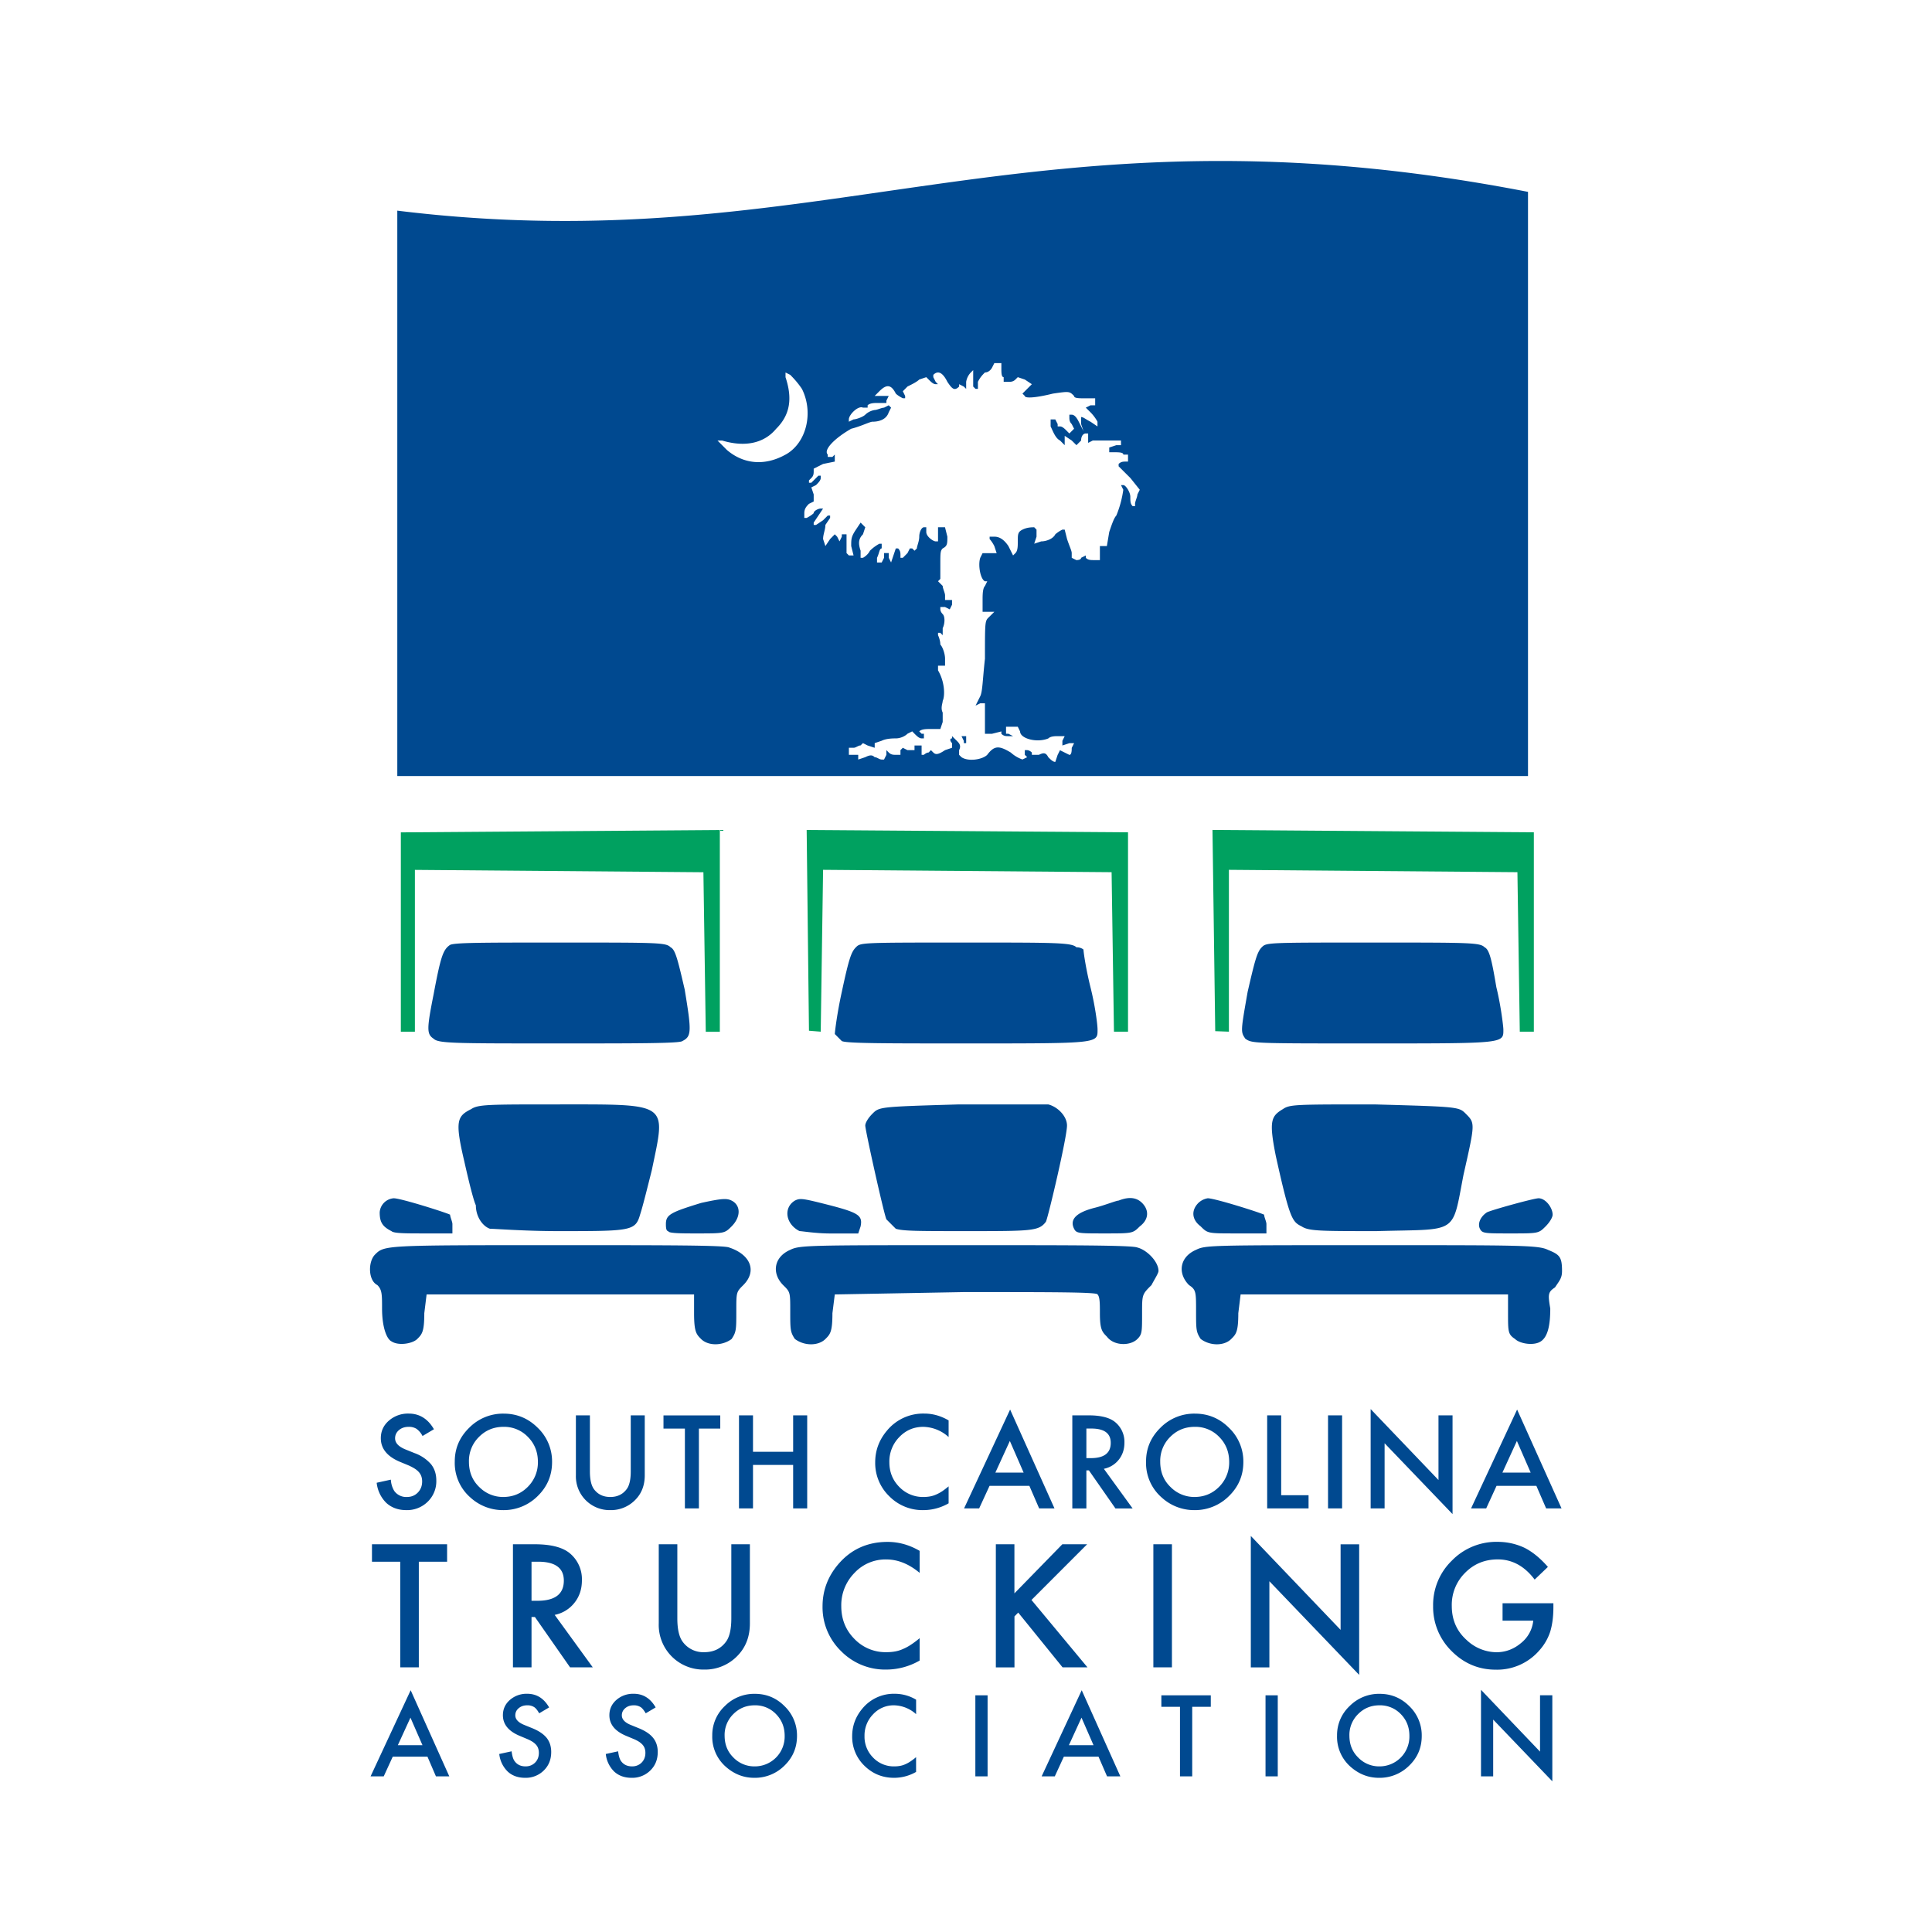
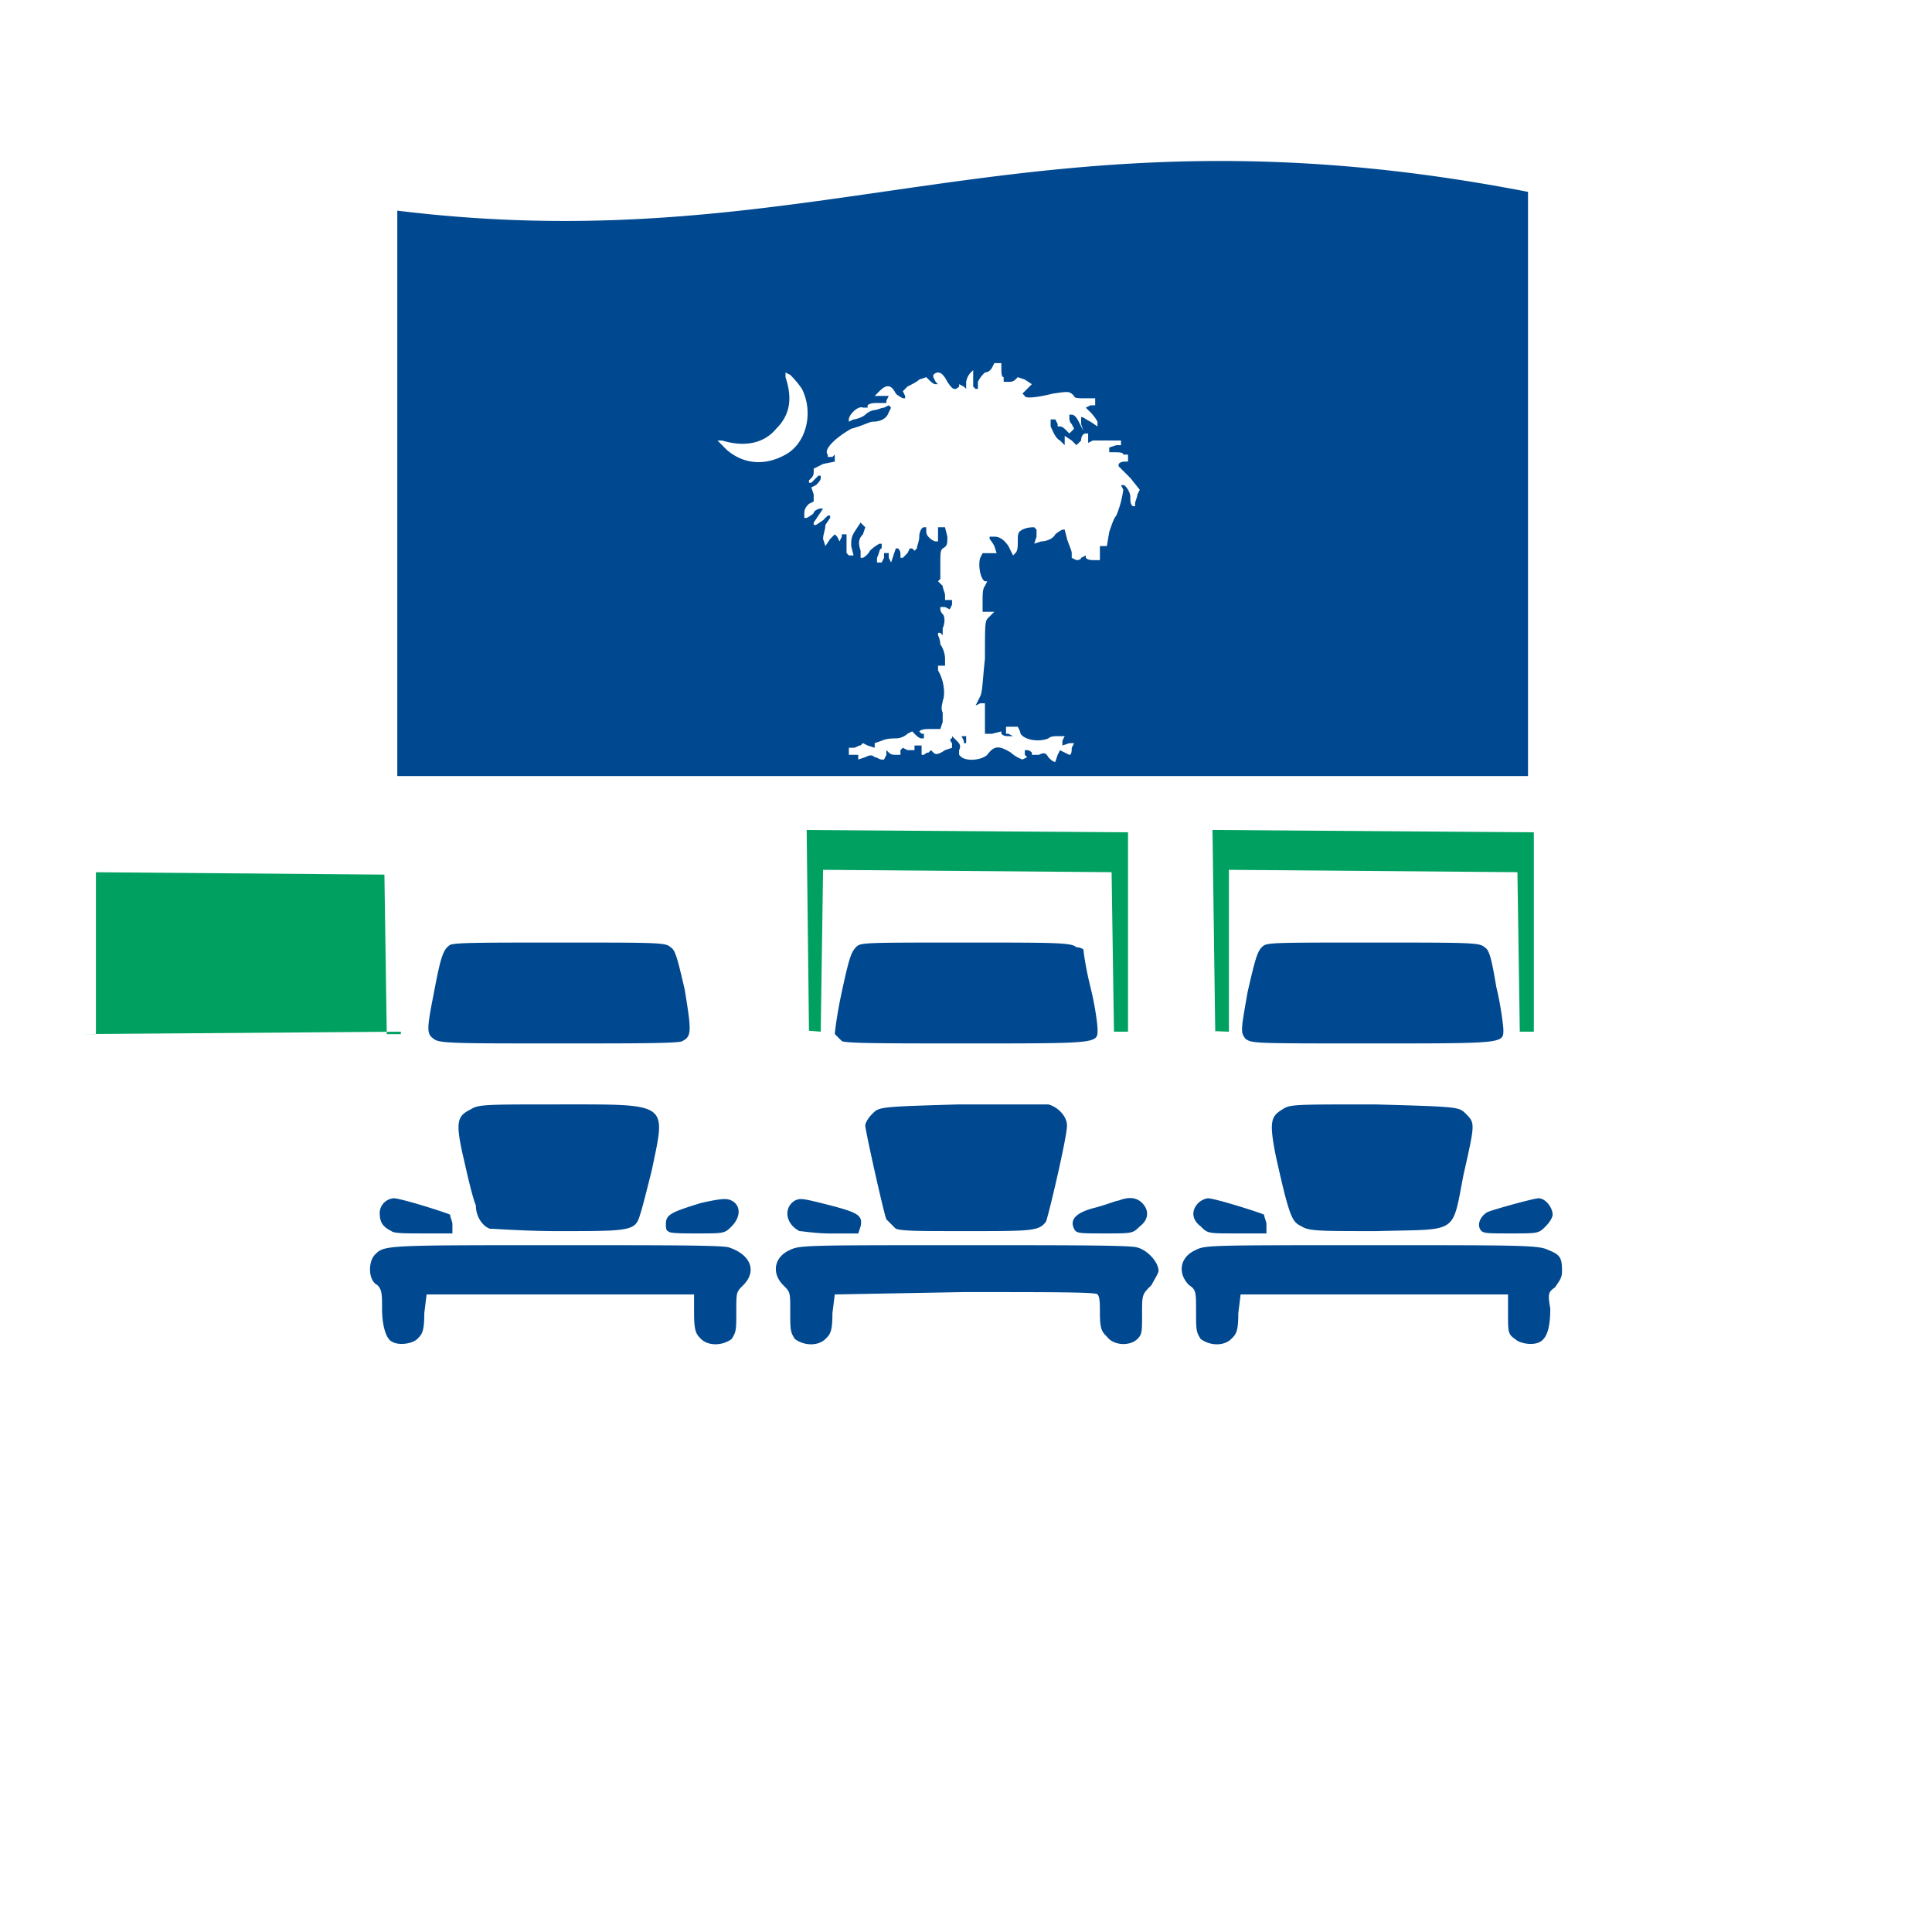
<svg xmlns="http://www.w3.org/2000/svg" clip-rule="evenodd" fill-rule="evenodd" stroke-linejoin="round" stroke-miterlimit="2" viewBox="0 0 360 360">
-   <path d="m0 0h360v360h-360z" fill="none" />
  <g fill-rule="nonzero">
    <path d="m72.94 249.94c-.88-.43-1.75-2.62-1.75-6.12 0-2.62 0-3.5-.88-4.37-1.74-.87-1.74-4.37-.43-5.68 1.75-1.75 1.75-1.75 34.1-1.75 20.1 0 31.03 0 31.9.44 3.94 1.3 5.25 4.37 2.62 7-1.3 1.3-1.3 1.3-1.3 4.8s0 3.93-.88 5.25c-1.75 1.3-4.37 1.3-5.68 0-.88-.88-1.31-1.32-1.31-4.81v-3.5h-49.84l-.43 3.5c0 3.5-.44 3.93-1.31 4.8-.88.88-3.5 1.32-4.81.44zm75.18-.43c-.87-1.32-.87-1.75-.87-5.25s0-3.5-1.32-4.8c-2.18-2.2-1.74-5.25 1.32-6.57 1.74-.87 3.5-.87 32.78-.87 19.23 0 31.03 0 31.91.44 1.75.43 3.93 2.62 3.93 4.37 0 .44-.87 1.75-1.3 2.62-1.76 1.75-1.76 1.75-1.76 5.25s0 3.93-.87 4.8c-1.31 1.32-4.37 1.32-5.68-.43-.88-.88-1.31-1.31-1.31-4.37 0-1.75 0-3.06-.44-3.5 0-.44-8.3-.44-24.92-.44l-24.04.44-.44 3.5c0 3.5-.43 3.93-1.3 4.8-1.32 1.32-3.94 1.32-5.69 0zm75.62 0c-.87-1.32-.87-1.75-.87-5.25s0-3.94-1.31-4.8c-2.19-2.2-1.75-5.25 1.3-6.57 1.76-.87 2.63-.87 32.8-.87 27.53 0 31.03 0 32.77.87 2.19.88 2.63 1.32 2.63 3.94 0 1.31-.44 1.75-1.31 3.06-1.32.87-1.32 1.31-.88 3.93 0 3.06-.44 5.25-1.75 6.12-1.3.88-3.93.44-4.8-.43-1.32-.88-1.32-1.32-1.32-4.81v-3.5h-49.83l-.43 3.5c0 3.5-.44 3.93-1.32 4.8-1.3 1.32-3.93 1.32-5.68 0zm-150.8-20.11c-1.75-.88-2.19-1.75-2.19-3.5a2.82 2.82 0 0 1 2.62-2.62c1.32 0 9.62 2.62 10.5 3.06 0 .43.43 1.3.43 1.75v1.74h-5.24c-3.5 0-5.69 0-6.12-.43zm51.58 0c-.44 0-.44-.88-.44-1.31 0-1.75.87-2.19 6.56-3.94 3.93-.87 4.8-.87 5.68-.44 1.75.88 1.75 3.06 0 4.81-1.31 1.31-1.31 1.31-6.56 1.31-2.62 0-5.24 0-5.24-.43zm24.47 0c-2.62-1.31-3.06-4.37-.87-5.69.87-.43 1.31-.43 4.8.44 7 1.75 7.88 2.19 7.44 4.37l-.44 1.32h-5.24c-2.63 0-5.25-.44-5.69-.44zm51.15-.44c-.88-1.75.43-3.06 3.93-3.93 1.75-.44 3.94-1.32 4.37-1.32 2.19-.87 3.5-.43 4.37.44 1.31 1.31 1.31 3.06-.43 4.37-1.32 1.31-1.32 1.31-6.56 1.31-4.8 0-5.25 0-5.68-.87zm23.6-.44c-1.75-1.3-1.75-3.06-.44-4.37a3.31 3.31 0 0 1 1.75-.87c1.31 0 9.62 2.62 10.5 3.06 0 .43.43 1.3.43 1.75v1.74h-5.68c-5.25 0-5.25 0-6.56-1.3zm52.02.44c-.44-.87 0-2.19 1.31-3.06.87-.44 8.74-2.62 9.62-2.62 1.3 0 2.62 1.75 2.62 3.06 0 .43-.44 1.3-1.31 2.18-1.31 1.31-1.31 1.31-6.56 1.31-4.8 0-5.25 0-5.68-.87zm-184.46 0c-1.32-.44-2.63-2.19-2.63-4.37-.43-.88-1.3-4.37-2.18-8.3-1.75-7.44-1.31-8.31 1.3-9.62 1.32-.88 3.07-.88 16.18-.88 20.98 0 20.11-.43 17.49 12.24-.88 3.5-1.75 7-2.19 8.3-.87 3.07-1.75 3.07-15.3 3.07-6.12 0-11.8-.44-12.67-.44zm75.62 0-1.75-1.75c-.44-.87-3.94-16.6-3.94-17.48 0-.44.44-1.31 1.32-2.19 1.3-1.31 1.3-1.31 16.17-1.75h16.6c1.76.44 3.5 2.19 3.5 3.94 0 2.18-3.5 17.04-3.93 17.92-1.3 1.75-2.62 1.75-14.86 1.75-8.74 0-11.8 0-13.11-.44zm75.62-.44c-1.75-.87-2.19-1.3-4.81-13.11-1.31-6.56-.88-7.43 1.31-8.74 1.31-.88 2.19-.88 17.05-.88 15.73.44 15.73.44 17.05 1.75 1.74 1.75 1.74 1.75-.44 11.37-2.19 11.36-.88 10.05-16.18 10.49-10.49 0-12.67 0-13.98-.88zm-161.74-34.97c-1.3-.87-1.3-1.74 0-8.3 1.32-7 1.75-8.3 3.06-9.18.88-.44 6.12-.44 20.55-.44 18.36 0 19.67 0 20.54.88.88.43 1.31 2.18 2.63 7.86 1.3 7.87 1.3 8.75-.44 9.62-.44.44-8.74.44-23.17.44-19.23 0-22.3 0-23.17-.88zm76.06.44-1.3-1.31c0-.44.43-3.93 1.3-7.87 1.31-6.12 1.75-7.43 2.63-8.3.87-.88.87-.88 20.54-.88 16.61 0 19.67 0 20.54.88.88 0 1.32.43 1.32.43 0 .44.43 3.5 1.3 7 .88 3.5 1.32 7 1.32 7.87 0 2.62.44 2.62-24.04 2.62-15.3 0-22.73 0-23.6-.44zm75.19-.44c-.88-1.3-.88-1.3.43-8.74 1.31-5.68 1.75-7.43 2.63-8.3.87-.88.87-.88 20.54-.88 18.36 0 20.1 0 20.98.88.88.43 1.31 2.18 2.19 7.43.87 3.5 1.31 7.43 1.31 7.87 0 2.62.44 2.62-24.48 2.62-22.3 0-22.3 0-23.6-.88zm-158.02-48.95v-105.35c79.3 9.74 117.45-21.62 210.69-3.5v108.85zm123.05-3.94.43-.87 1.75.87c.44 0 .44-.87.44-1.3l.44-.88h-.88l-1.3.43v-.87l.43-.87h-1.31c-.44 0-1.31 0-1.75.43-2.19.88-5.25 0-5.25-1.3l-.43-.88h-2.19v1.3h.44l.87.45h-.87c-.44 0-.88 0-1.31-.44v-.44l-1.75.44h-1.31v-5.68h-.88l-.87.43.87-1.74c.44-.88.44-3.06.88-7 0-7.43 0-7 .87-7.87l.88-.87h-2.19v-2.19c0-.87 0-2.18.44-2.62l.43-.87h-.43c-.88-.44-1.31-3.06-.88-4.37l.44-.88h2.62l-.43-1.31c-.44-.87-.88-1.31-.88-1.31v-.45h.88c.87 0 1.74.44 2.62 1.75l.87 1.75.44-.44c.44-.44.44-1.31.44-2.18 0-1.32 0-1.75.87-2.19s1.75-.44 2.19-.44l.43.44v1.31l-.43 1.31 1.3-.43c.88 0 2.2-.44 2.63-1.32a6.29 6.29 0 0 1 1.31-.87h.44l.44 1.75c.43 1.31.87 2.18.87 2.62v.88l.87.43s.88 0 .88-.43l.87-.44v.44c.44.43.88.43 1.75.43h.88v-2.62h1.3l.44-2.62c.44-1.31.88-2.62 1.32-3.06a19.7 19.7 0 0 0 1.3-4.81l-.43-.87h.44c.43 0 1.3 1.3 1.3 2.18s0 1.31.44 1.75h.44v-.44c0-.43.44-1.3.44-1.75l.44-.87-1.75-2.19-2.19-2.18v-.44c.44-.44.88-.44 1.31-.44h.44v-1.3h-.87c0-.44-.88-.44-1.75-.44h-.88v-.88l1.32-.44h.87v-.87h-5.25l-.87.44v-1.75h-.44c-.43 0-.87.44-.87 1.31l-.87.87-.88-.87-1.31-.87v1.74l-.87-.87c-.88-.44-1.32-1.75-1.75-2.62v-1.31h.87l.44.87v.44h.44c.43 0 .87.43 1.3.87l.44.44.88-.88-.44-.87c-.44-.44-.44-.87-.44-1.31v-.44h.44c.44 0 .88.44 1.31 1.31l.88 1.75-.44-1.31v-1.31c.44 0 .87.44 1.75.87l1.3.88v-.88s-.43-.87-1.3-1.75l-.88-.87.88-.44h.87v-1.3h-1.75c-1.3 0-2.18 0-2.18-.44-.88-.88-.88-.88-3.94-.44-3.5.87-5.24.87-5.24.44l-.44-.44 1.75-1.75-1.31-.87-1.31-.44-.44.44c-.44.43-.87.43-1.31.43h-.88v-.87c-.43 0-.43-.88-.43-1.75v-.87h-1.31l-.44.87s-.44.87-1.31.87c-.44.44-.88.88-1.31 1.75v1.31h-.44l-.44-.43v-3.06l-.44.43a3.32 3.32 0 0 0 -.87 1.75v1.31l-.44-.43-.87-.44v.44c-.88.87-1.31.43-2.19-.88-.87-1.75-1.75-2.18-2.62-1.3v.43l.44.87.43.44h-.43c-.44 0-.88-.44-1.31-.87l-.44-.44-1.31.44c-.44.43-1.31.87-2.19 1.3l-.87.88.43.88v.43h-.43s-.88-.43-1.31-.87c-.88-1.75-1.75-1.75-3.06-.44l-.88.88h2.62l-.43.87v.44h-1.75c-.44 0-1.31 0-1.75.43v.44h-.87c-.88-.44-2.63 1.31-2.63 2.19v.43l.88-.43c.44 0 1.75-.44 2.18-.88a3.31 3.31 0 0 1 1.75-.87c.44 0 1.31-.44 1.75-.44l.87-.44.44.44-.44.87c-.43 1.32-1.74 1.75-3.05 1.75-.44 0-2.19.88-3.94 1.31-3.06 1.75-5.24 3.94-4.37 4.81v.44h.87l.44-.44v1.31l-2.18.44-1.75.88v.43c0 .44 0 .88-.44 1.31l-.44.44v.44h.44l1.31-1.31h.44v.43c0 .44-.44.88-.88 1.32l-.87.43.44 1.31v1.32l-.88.43c-.43.44-.87.88-.87 1.75v.88h.44s.87-.44 1.3-.88c0-.44.88-.87 1.32-.87h.44l-1.75 2.62v.44h.43l1.32-.88.87-.87h.44v.44l-.88 1.3c0 .88-.43 1.75-.43 2.63l.43 1.31.88-1.31.87-.88.44.44.44.88.43-.88v-.44h.88v3.5l.44.44h.87l-.44-1.75c0-1.31 0-1.75.88-3.06l.87-1.31.87.87-.43 1.31c-.88.88-.88 1.75-.44 3.06v1.32h.44s.87-.44 1.3-1.32c.88-.87 1.76-1.3 1.76-1.3h.43v.87c-.43 0-.43.87-.87 1.75v.87h.87l.44-.87v-.88h.88v.88l.43.87.88-2.62h.43c.44.43.44.87.44 1.3v.45h.44l.87-.88.44-.87h.44l.43.43.44-.43c0-.44.44-1.31.44-2.19 0-.87.44-1.75.87-1.75h.44v.88c0 .87 1.31 1.75 1.75 1.75h.44v-2.63h1.3l.44 1.75c0 1.31 0 1.75-.87 2.19-.44.43-.44.87-.44 3.06v2.62l-.43.44.87.87c0 .44.44 1.31.44 1.75v.87h1.3v.88l-.43.87-.87-.44h-.88v.44s0 .44.44.88c.44.43.44 1.74 0 2.62v1.31l-.44-.44h-.43v.44s.43.88.43 1.75c.44.44.88 1.75.88 2.62v1.31h-1.31v.88c1.3 2.18 1.3 4.8.87 5.68 0 .44-.44 1.31 0 2.18v1.75l-.44 1.31h-1.75c-.87 0-1.74 0-2.18.44l.44.44h.43v.87h-.43c-.44 0-.88-.43-1.32-.87l-.43-.44-.88.44c-.43.44-1.3.87-2.18.87-.44 0-1.75 0-2.63.44l-1.3.44v.87l-1.32-.43-.87-.44-.44.43c-.44 0-.87.44-1.31.44h-.87v1.31h1.74v.88l1.31-.44c.88-.44 1.32-.44 1.75 0 .44 0 .88.44 1.31.44h.44l.44-.88v-.87l.44.44c.43.43.87.43 1.3.43h.88v-.87l.44-.44.87.44h1.31v-.87h1.32v1.74h.43s.44-.43.88-.43l.43-.44.44.44c.44.43.88.43 2.19-.44l1.3-.44v-.87c-.43-.44-.43-.88 0-.88v-.43l.88.87c.44.44.88.88.44 1.75v.87l.44.44c1.3.88 3.93.44 4.8-.44 1.32-1.75 2.19-1.75 4.38-.43a6.4 6.4 0 0 0 2.18 1.3l.88-.43-.44-.44v-.87h.44s.43 0 .87.44v.43h1.31c.88-.43 1.31-.43 1.75.44.44.44.87.88 1.31.88l.44-1.32zm-50.7-55.95c3.93-2.18 5.24-7.87 3.05-12.24-.87-1.3-1.75-2.18-2.18-2.62l-.88-.44v.88c1.31 3.93.88 7-1.75 9.61-2.18 2.63-5.68 3.5-10.05 2.19h-.87l1.74 1.75c3.06 2.62 7 3.06 10.93.87zm33.21 53.33-.43-.87h.87v1.3h-.44z" fill="#004990" />
-     <path d="m74.69 192.24v-37.14l59.44-.44v37.6h-2.62l-.44-29.73-53.76-.44v30.16h-2.62zm76.05-.18-.43-37.4 59.88.43v37.15h-2.62l-.44-29.72-53.76-.44-.44 30.16zm75.7.08-.51-37.49 59.88.44v37.15h-2.62l-.44-29.72-53.76-.44v30.16z" fill="#00a160" />
-     <path d="m80.85 266.32-2.12 1.26a3.65 3.65 0 0 0 -1.14-1.35 2.65 2.65 0 0 0 -1.44-.36c-.73 0-1.33.2-1.81.61s-.72.92-.72 1.53c0 .85.63 1.53 1.88 2.05l1.73.7a7.4 7.4 0 0 1 3.1 2.09c.64.82.97 1.82.97 3.01a5.3 5.3 0 0 1 -1.6 3.96 5.48 5.48 0 0 1 -3.98 1.57c-1.5 0-2.75-.45-3.73-1.34a6.15 6.15 0 0 1 -1.8-3.76l2.64-.58a4.5 4.5 0 0 0 .63 2.1 2.73 2.73 0 0 0 2.36 1.13c.82 0 1.5-.27 2.03-.82.54-.55.81-1.24.81-2.08 0-.33-.05-.64-.14-.92-.1-.29-.24-.54-.44-.78a3.5 3.5 0 0 0 -.77-.66c-.31-.2-.69-.4-1.12-.6l-1.67-.69c-2.38-1-3.56-2.47-3.56-4.4 0-1.3.5-2.4 1.5-3.27a5.4 5.4 0 0 1 3.7-1.32c2 0 3.57.97 4.7 2.92zm3.89 6c0-2.44.9-4.53 2.69-6.28a8.84 8.84 0 0 1 6.42-2.63c2.47 0 4.59.88 6.36 2.65a8.66 8.66 0 0 1 2.66 6.37c0 2.49-.9 4.6-2.68 6.34a8.95 8.95 0 0 1 -6.48 2.62 8.95 8.95 0 0 1 -6.03-2.33 8.52 8.52 0 0 1 -2.94-6.73zm2.64.04c0 1.92.64 3.5 1.93 4.73a6.2 6.2 0 0 0 4.44 1.85c1.82 0 3.35-.63 4.6-1.89a6.39 6.39 0 0 0 1.88-4.65c0-1.84-.62-3.4-1.86-4.65a6.12 6.12 0 0 0 -4.55-1.88c-1.8 0-3.33.63-4.57 1.88a6.26 6.26 0 0 0 -1.87 4.6zm22.54-8.63v10.45c0 1.49.25 2.58.73 3.27.73 1 1.75 1.49 3.07 1.49 1.33 0 2.35-.5 3.08-1.5.48-.66.73-1.75.73-3.26v-10.45h2.61v11.17c0 1.82-.56 3.33-1.7 4.51a6.32 6.32 0 0 1 -4.72 1.98 6.29 6.29 0 0 1 -6.41-6.5v-11.16h2.62zm20.31 2.47v14.87h-2.61v-14.87h-3.99v-2.46h10.58v2.46zm10.08 4.32h7.48v-6.79h2.62v17.34h-2.62v-8.1h-7.48v8.1h-2.61v-17.34h2.61zm36.45-5.85v3.1a7.25 7.25 0 0 0 -4.7-1.9c-1.78 0-3.28.64-4.5 1.92a6.47 6.47 0 0 0 -1.84 4.67c0 1.82.61 3.35 1.84 4.6a6.08 6.08 0 0 0 4.51 1.88c.92 0 1.7-.15 2.35-.45.36-.15.73-.35 1.12-.6.38-.26.79-.57 1.22-.93v3.16a9.45 9.45 0 0 1 -4.72 1.27 8.7 8.7 0 0 1 -6.35-2.6 8.6 8.6 0 0 1 -2.61-6.3c0-2.22.73-4.18 2.19-5.91a8.72 8.72 0 0 1 6.97-3.18c1.56 0 3.06.42 4.52 1.27zm15.04 12.19h-7.41l-1.94 4.21h-2.81l8.58-18.42 8.27 18.42h-2.86l-1.82-4.2zm-1.06-2.46-2.57-5.9-2.7 5.9zm14.94-.72 5.37 7.4h-3.2l-4.95-7.1h-.47v7.1h-2.62v-17.35h3.07c2.29 0 3.94.43 4.96 1.3a4.75 4.75 0 0 1 1.68 3.8c0 1.22-.35 2.28-1.05 3.16a4.7 4.7 0 0 1 -2.79 1.7zm-3.25-1.98h.83c2.48 0 3.71-.95 3.71-2.84 0-1.78-1.2-2.67-3.61-2.67h-.93v5.5zm11.12.62c0-2.44.9-4.53 2.68-6.28a8.83 8.83 0 0 1 6.43-2.63c2.47 0 4.59.88 6.35 2.65a8.66 8.66 0 0 1 2.67 6.37c0 2.49-.9 4.6-2.68 6.34a8.95 8.95 0 0 1 -6.48 2.62 8.95 8.95 0 0 1 -6.03-2.33 8.52 8.52 0 0 1 -2.94-6.73zm2.64.04c0 1.92.64 3.5 1.93 4.73a6.2 6.2 0 0 0 4.44 1.85c1.82 0 3.35-.63 4.6-1.89a6.39 6.39 0 0 0 1.88-4.65c0-1.84-.62-3.4-1.86-4.65a6.12 6.12 0 0 0 -4.56-1.88c-1.8 0-3.33.63-4.57 1.88a6.26 6.26 0 0 0 -1.86 4.6zm22.54-8.63v14.88h5.1v2.46h-7.71v-17.34zm8.73 0h2.62v17.34h-2.62zm7.94 17.34v-18.51l12.64 13.22v-12.05h2.62v18.4l-12.66-13.2v12.14h-2.61zm30.88-4.21h-7.42l-1.93 4.21h-2.82l8.58-18.42 8.28 18.42h-2.87l-1.82-4.2zm-1.06-2.46-2.57-5.9-2.7 5.9zm-207.18 16.6v19.68h-3.46v-19.68h-5.27v-3.25h14v3.25zm25.31 9.9 7.1 9.78h-4.23l-6.55-9.38h-.63v9.38h-3.46v-22.93h4.06c3.03 0 5.22.57 6.56 1.7a6.27 6.27 0 0 1 2.23 5.03c0 1.62-.46 3.02-1.4 4.19a6.22 6.22 0 0 1 -3.68 2.24zm-4.3-2.62h1.1c3.27 0 4.91-1.25 4.91-3.76 0-2.34-1.6-3.52-4.78-3.52h-1.24v7.28zm27.16-10.53v13.81c0 1.97.32 3.41.97 4.32a4.73 4.73 0 0 0 4.05 1.98c1.75 0 3.11-.66 4.07-1.98.64-.88.97-2.32.97-4.32v-13.81h3.46v14.76c0 2.42-.76 4.41-2.26 5.97a8.36 8.36 0 0 1 -6.24 2.62 8.31 8.31 0 0 1 -8.48-8.59v-14.76zm45.15 1.23v4.1c-2-1.67-4.07-2.5-6.2-2.5a7.9 7.9 0 0 0 -5.96 2.53 8.56 8.56 0 0 0 -2.44 6.18c0 2.4.81 4.44 2.44 6.09a8.04 8.04 0 0 0 5.97 2.48c1.22 0 2.25-.2 3.1-.6.48-.2.97-.46 1.48-.8a17.3 17.3 0 0 0 1.61-1.21v4.17a12.5 12.5 0 0 1 -6.24 1.68 11.5 11.5 0 0 1 -8.39-3.43 11.38 11.38 0 0 1 -3.46-8.35c0-2.92.97-5.53 2.9-7.81 2.37-2.8 5.45-4.2 9.22-4.2 2.06 0 4.05.55 5.97 1.67zm17.66 7.92 8.93-9.15h4.62l-10.37 10.38 10.43 12.55h-4.64l-8.26-10.2-.7.71v9.5h-3.47v-22.94h3.46zm25.89-9.15h3.46v22.93h-3.46zm18.16 22.93v-24.48l16.73 17.5v-15.94h3.46v24.33l-16.73-17.45v16.05h-3.46zm46.91-11.94h9.47v.76c0 1.72-.2 3.25-.6 4.57a9.72 9.72 0 0 1 -2.01 3.45 10.39 10.39 0 0 1 -8.12 3.6c-3.21 0-5.96-1.17-8.25-3.48a11.52 11.52 0 0 1 -3.43-8.38 11.5 11.5 0 0 1 3.5-8.47 11.56 11.56 0 0 1 8.49-3.49c1.79 0 3.46.37 5.02 1.1 1.48.74 2.94 1.92 4.38 3.57l-2.47 2.36c-1.88-2.5-4.17-3.76-6.87-3.76-2.43 0-4.46.84-6.1 2.51a8.38 8.38 0 0 0 -2.47 6.18c0 2.55.91 4.66 2.74 6.31a8.2 8.2 0 0 0 5.57 2.3c1.7 0 3.24-.57 4.6-1.72a6.13 6.13 0 0 0 2.27-4.16h-5.72zm-200.33 28.59h-6.47l-1.68 3.67h-2.45l7.47-16.05 7.2 16.05h-2.49zm-.93-2.14-2.24-5.13-2.35 5.13zm23.6-7.04-1.85 1.1c-.34-.6-.67-1-.98-1.18a2.3 2.3 0 0 0 -1.27-.31c-.63 0-1.15.18-1.57.54-.42.35-.63.8-.63 1.33 0 .73.55 1.33 1.65 1.78l1.5.61c1.23.5 2.12 1.1 2.7 1.82.56.71.84 1.59.84 2.62 0 1.4-.46 2.54-1.39 3.45a4.77 4.77 0 0 1 -3.47 1.36c-1.3 0-2.4-.38-3.24-1.16a5.36 5.36 0 0 1 -1.58-3.28l2.3-.5c.11.88.3 1.5.56 1.83.47.66 1.15.98 2.05.98.71 0 1.3-.24 1.77-.71.47-.48.7-1.08.7-1.81 0-.3-.04-.56-.12-.8-.08-.25-.2-.48-.38-.68-.17-.2-.4-.4-.67-.58a6.4 6.4 0 0 0 -.98-.51l-1.45-.61c-2.07-.87-3.1-2.15-3.1-3.83 0-1.14.43-2.09 1.3-2.85a4.7 4.7 0 0 1 3.23-1.15c1.74 0 3.1.84 4.08 2.54zm19.85 0-1.85 1.1c-.35-.6-.68-1-.99-1.18a2.3 2.3 0 0 0 -1.26-.31c-.63 0-1.16.18-1.57.54-.42.35-.63.8-.63 1.33 0 .73.55 1.33 1.64 1.78l1.5.61c1.23.5 2.13 1.1 2.7 1.82.57.71.85 1.59.85 2.62 0 1.4-.46 2.54-1.39 3.45a4.77 4.77 0 0 1 -3.47 1.36c-1.31 0-2.4-.38-3.25-1.16a5.36 5.36 0 0 1 -1.57-3.28l2.3-.5c.1.88.3 1.5.55 1.83.47.66 1.16.98 2.06.98.7 0 1.3-.24 1.77-.71.47-.48.7-1.08.7-1.81 0-.3-.04-.56-.12-.8-.08-.25-.21-.48-.38-.68-.18-.2-.4-.4-.67-.58a6.4 6.4 0 0 0 -.98-.51l-1.46-.61c-2.07-.87-3.1-2.15-3.1-3.83 0-1.14.44-2.09 1.3-2.85a4.7 4.7 0 0 1 3.24-1.15c1.74 0 3.1.84 4.08 2.54zm10.55 5.23a7.4 7.4 0 0 1 2.34-5.48 7.7 7.7 0 0 1 5.6-2.28c2.15 0 4 .76 5.53 2.3a7.55 7.55 0 0 1 2.32 5.55c0 2.17-.78 4.01-2.33 5.52a7.79 7.79 0 0 1 -5.64 2.28c-1.95 0-3.7-.67-5.25-2.02a7.42 7.42 0 0 1 -2.57-5.87zm2.3.03c0 1.67.56 3.04 1.68 4.12a5.4 5.4 0 0 0 3.87 1.61 5.56 5.56 0 0 0 5.64-5.7c0-1.6-.54-2.95-1.61-4.04a5.33 5.33 0 0 0 -3.97-1.64c-1.58 0-2.9.55-3.99 1.64a5.45 5.45 0 0 0 -1.62 4.01zm35.68-6.7v2.7a6.32 6.32 0 0 0 -4.09-1.65 5.2 5.2 0 0 0 -3.92 1.67 5.64 5.64 0 0 0 -1.6 4.07 5.5 5.5 0 0 0 1.6 4 5.3 5.3 0 0 0 3.93 1.64c.8 0 1.49-.13 2.05-.39.3-.13.63-.3.97-.53.34-.22.69-.49 1.06-.8v2.75a8.24 8.24 0 0 1 -4.1 1.1c-2.16 0-4-.75-5.53-2.25a7.5 7.5 0 0 1 -2.28-5.5c0-1.92.63-3.64 1.9-5.15a7.59 7.59 0 0 1 6.08-2.76 7.7 7.7 0 0 1 3.93 1.1zm11.04-.81h2.28v15.1h-2.28zm22.96 11.43h-6.47l-1.69 3.67h-2.45l7.47-16.05 7.2 16.05h-2.48l-1.59-3.67zm-.94-2.14-2.24-5.13-2.35 5.13h4.6zm18.39-7.15v12.96h-2.28v-12.96h-3.47v-2.14h9.21v2.14zm13.66-2.14h2.28v15.1h-2.28zm13.33 7.48a7.4 7.4 0 0 1 2.34-5.48 7.7 7.7 0 0 1 5.59-2.28c2.15 0 4 .76 5.54 2.3a7.55 7.55 0 0 1 2.31 5.55c0 2.17-.77 4.01-2.33 5.52a7.79 7.79 0 0 1 -5.64 2.28c-1.95 0-3.7-.67-5.25-2.02a7.42 7.42 0 0 1 -2.56-5.87zm2.3.03c0 1.67.56 3.04 1.68 4.12a5.4 5.4 0 0 0 3.86 1.61 5.56 5.56 0 0 0 5.64-5.7c0-1.6-.53-2.95-1.6-4.04a5.33 5.33 0 0 0 -3.98-1.64c-1.57 0-2.9.55-3.98 1.64a5.45 5.45 0 0 0 -1.62 4.01zm24.52 7.59v-16.13l11 11.52v-10.5h2.29v16.03l-11.02-11.5v10.58z" fill="#004990" />
+     <path d="m74.69 192.24v-37.14v37.6h-2.62l-.44-29.73-53.76-.44v30.16h-2.62zm76.05-.18-.43-37.4 59.88.43v37.15h-2.62l-.44-29.72-53.76-.44-.44 30.16zm75.7.08-.51-37.49 59.88.44v37.15h-2.62l-.44-29.72-53.76-.44v30.16z" fill="#00a160" />
  </g>
</svg>